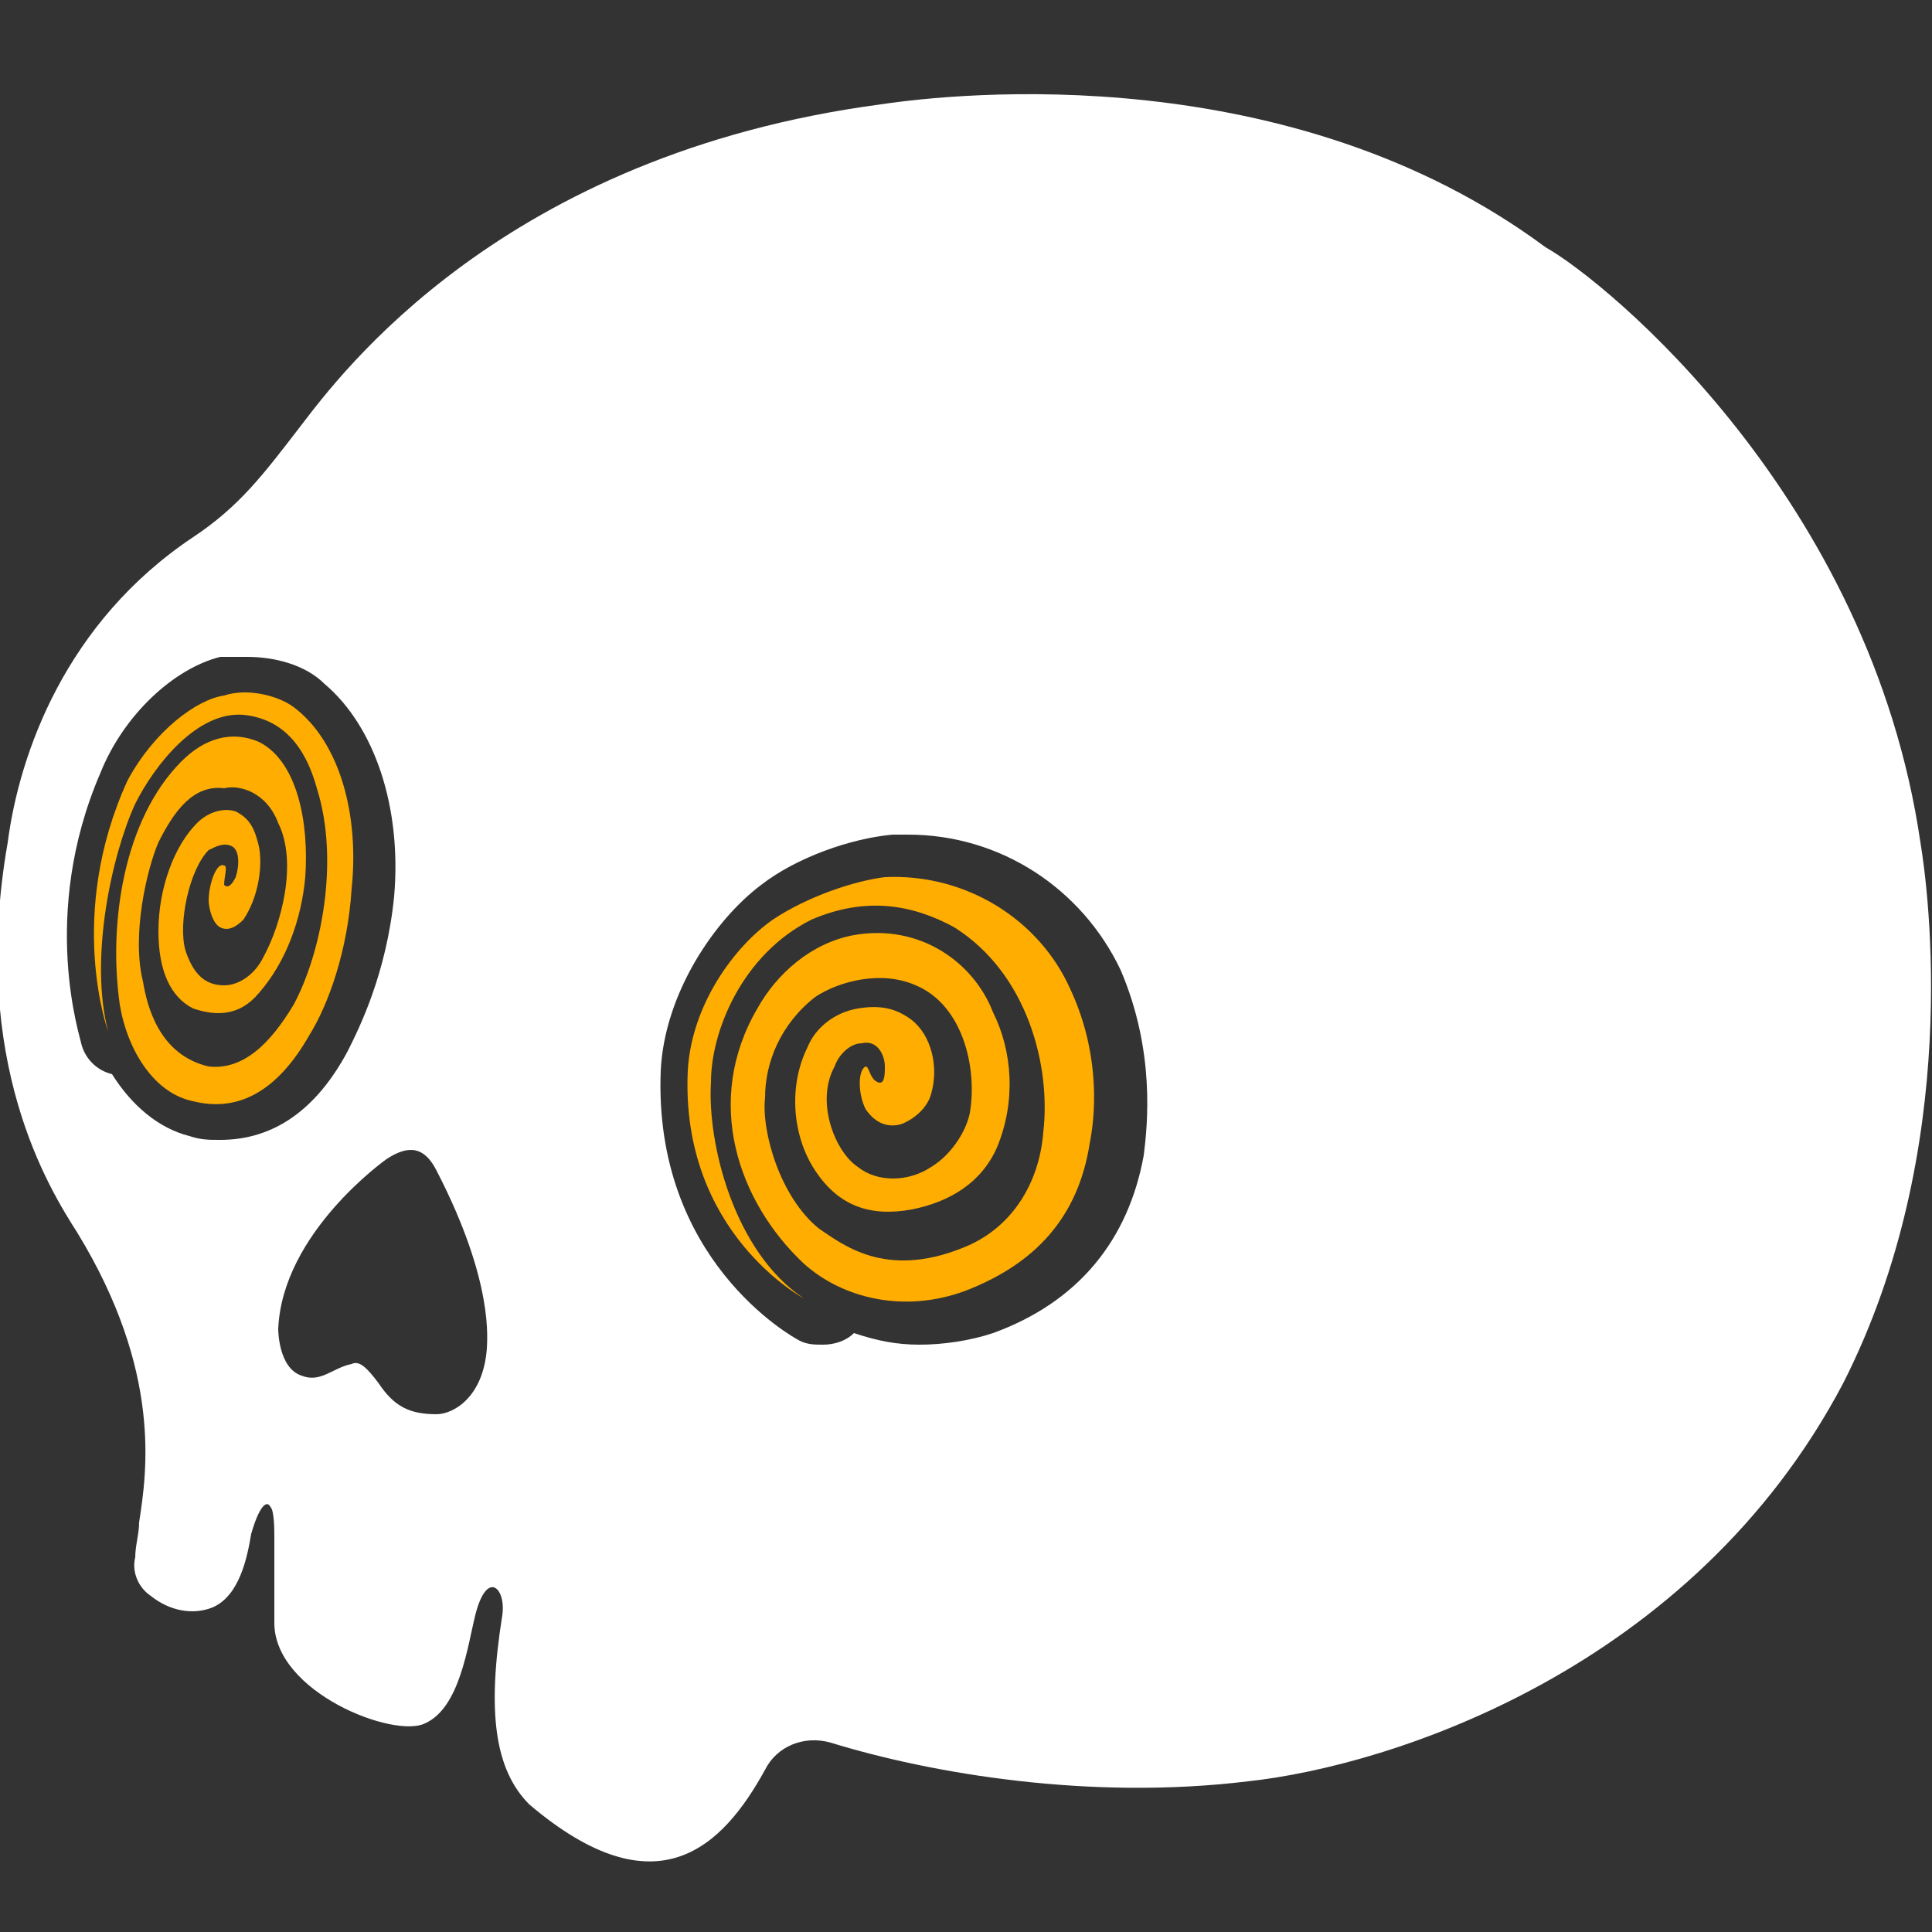
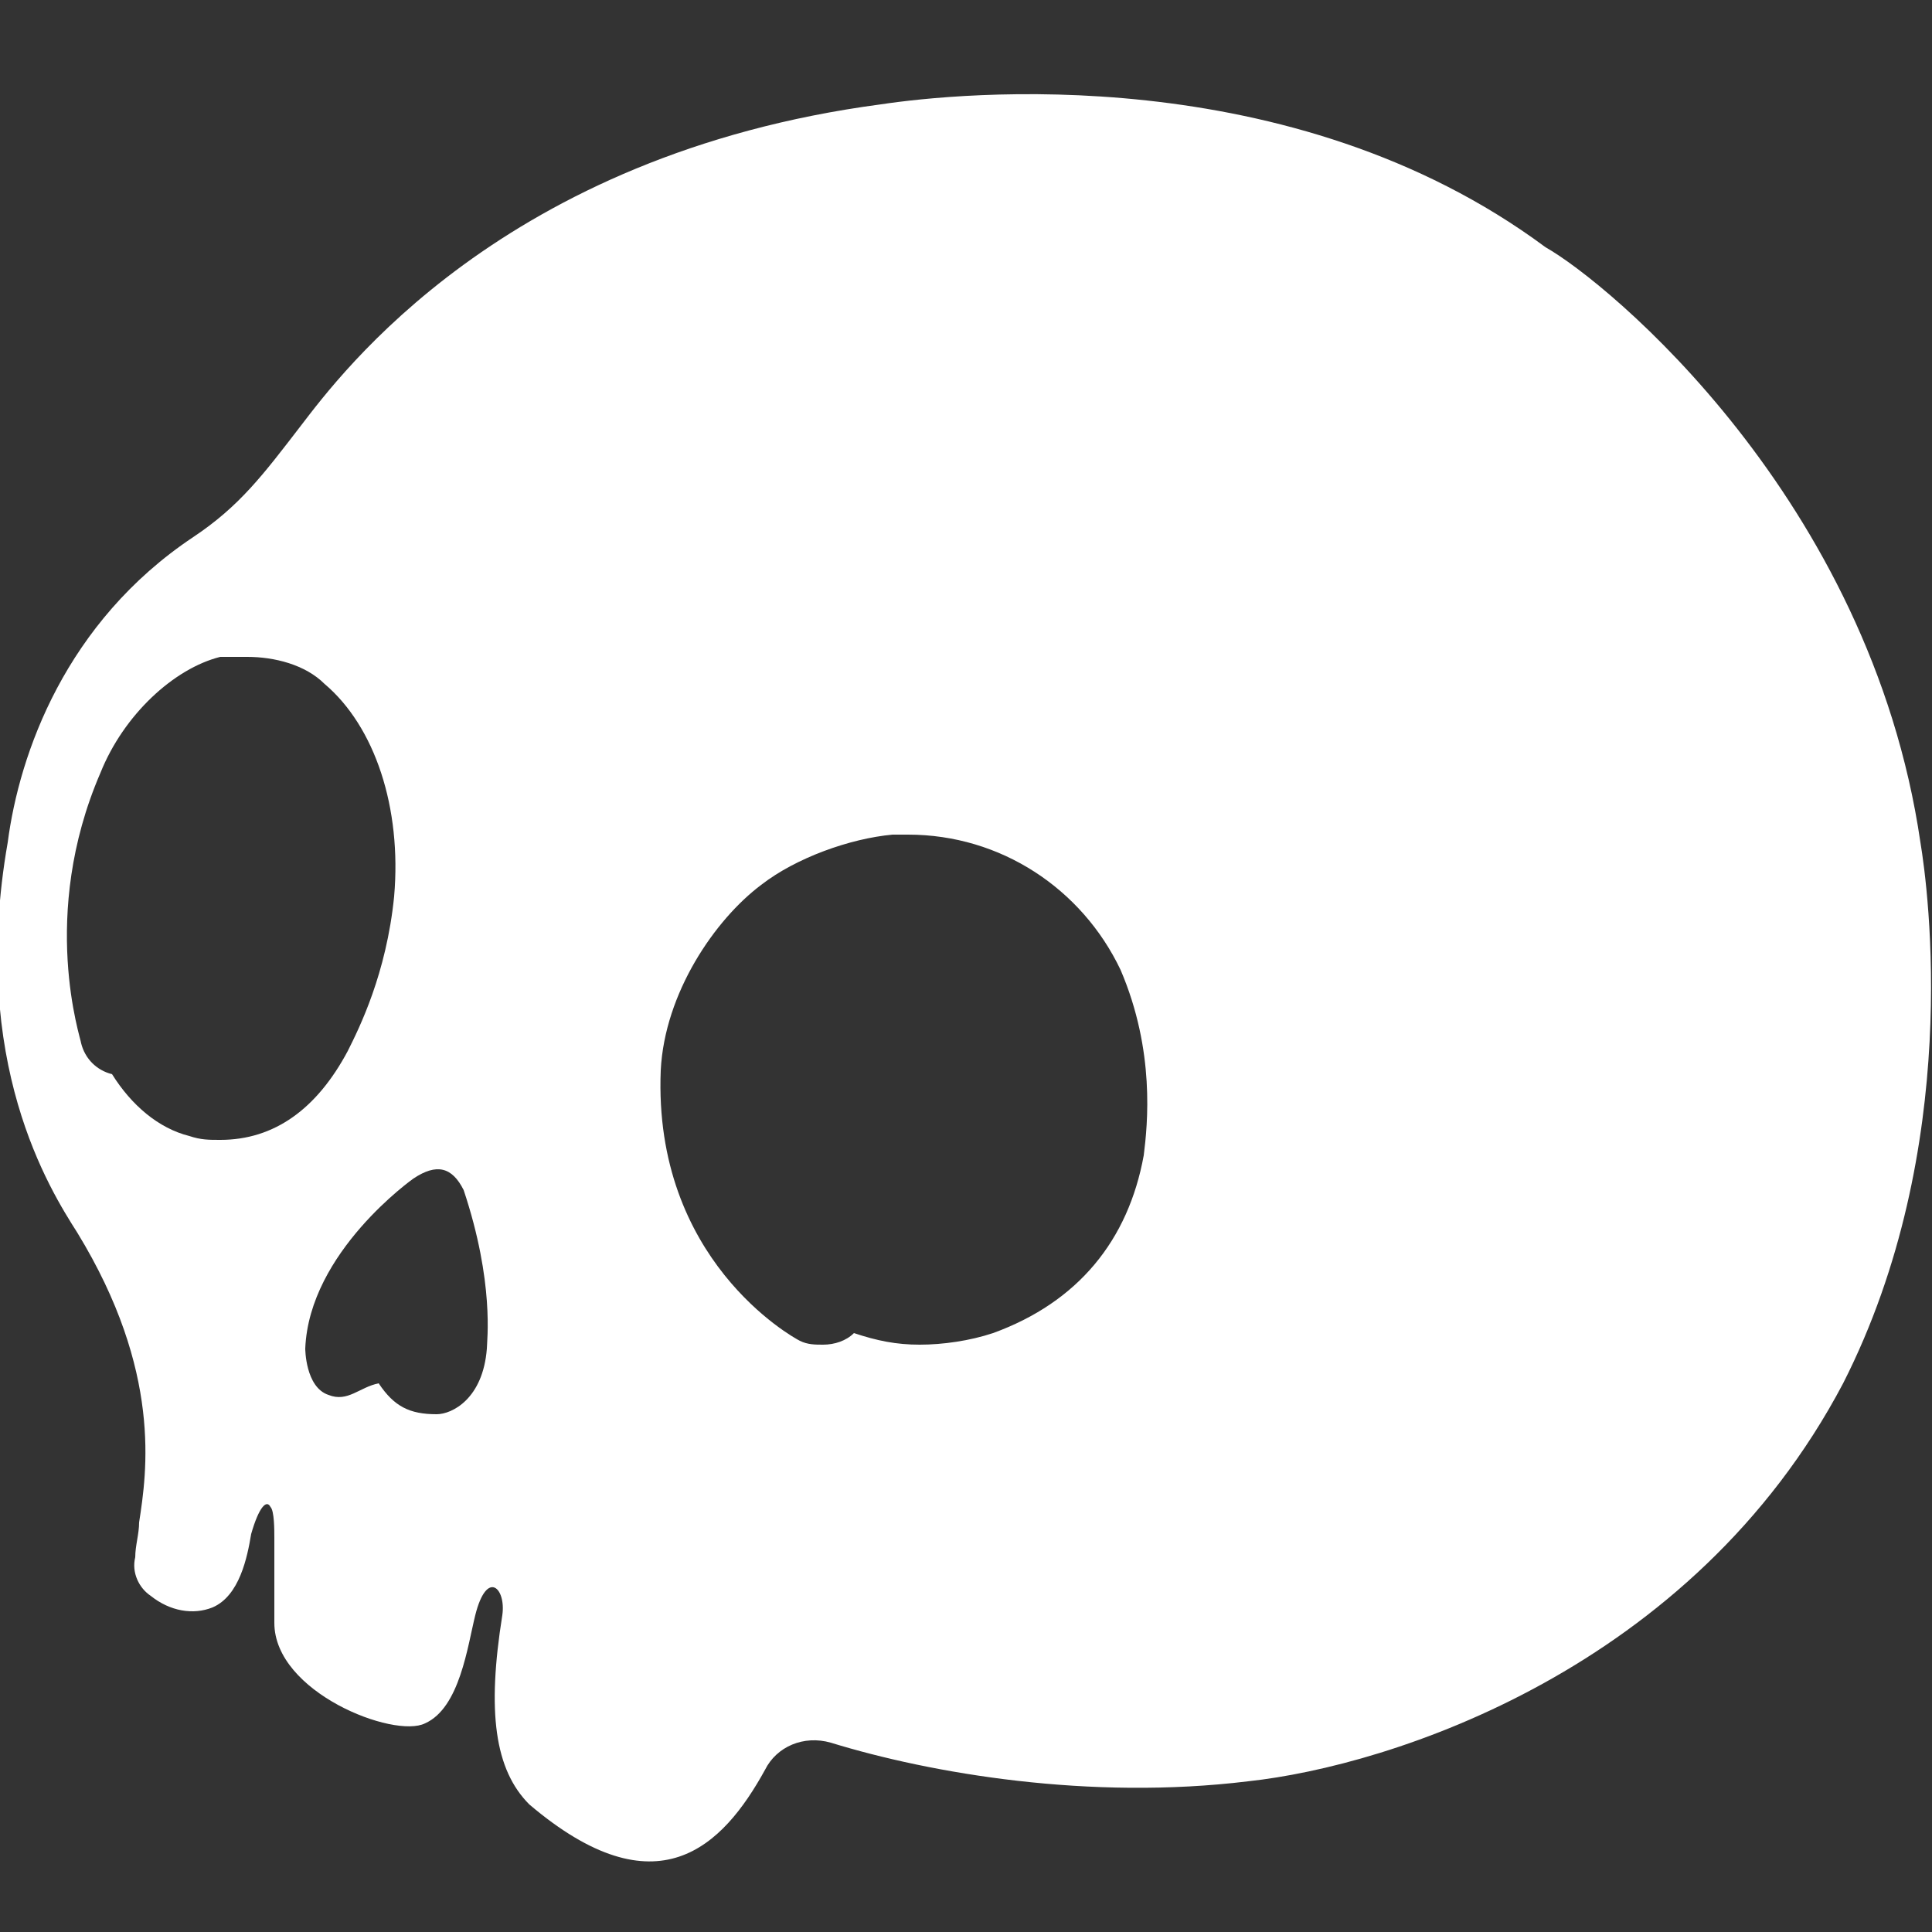
<svg xmlns="http://www.w3.org/2000/svg" version="1.1" id="Capa_1" x="0px" y="0px" viewBox="0 0 50 50" style="enable-background:new 0 0 50 50;" xml:space="preserve">
  <rect x="0" y="0" width="50" height="50" fill="#333333" stroke="none" />
  <style type="text/css">
	.st0{fill:#FFFFFF;}
	.st1{fill-rule:evenodd;clip-rule:evenodd;fill:#FFAD00;}
</style>
  <g>
    <g>
-       <path class="st0" d="M49.7,21.8C48.4,12.9,41.6,7.3,40,6.4c-6.6-4.9-15.2-4-17.2-3.7C13,4,8.8,9.7,7.8,11s-1.6,2.1-2.8,2.9    c-3.3,2.2-4.5,5.6-4.8,7.9c-1,5.7,1.1,9,1.8,10.1c2.2,3.6,1.8,6.2,1.6,7.5c0,0.3-0.1,0.6-0.1,0.9c-0.1,0.4,0.1,0.8,0.4,1    c0.5,0.4,1.1,0.5,1.6,0.3c0.7-0.3,0.9-1.3,1-1.9C6.7,39,6.9,38.8,7,39c0.1,0.1,0.1,0.6,0.1,0.8V42c0,1.8,3.1,3,3.9,2.6    c0.9-0.4,1.1-2,1.3-2.8c0.3-1.2,0.8-0.7,0.7,0c-0.4,2.5-0.2,4,0.7,4.9c3.3,2.8,5,1.1,6.1-0.9c0,0,0,0,0,0c0.3-0.6,1-0.9,1.7-0.7    c2.6,0.8,6.7,1.5,10.8,1c3.7-0.4,11.5-2.9,15.4-10.3C50.8,29.7,49.9,23,49.7,21.8z M5.7,29.5c-0.3,0-0.5,0-0.8-0.1c0,0,0,0,0,0    c-0.8-0.2-1.5-0.8-2-1.6c-0.4-0.1-0.7-0.4-0.8-0.8c0-0.1-1.1-3.3,0.5-7c0.6-1.5,1.9-2.7,3.1-3C5.9,17,6.2,17,6.4,17    c0.7,0,1.5,0.2,2,0.7c1.3,1.1,2,3.2,1.8,5.5c-0.2,2-0.9,3.4-1.2,4C8.2,28.7,7.1,29.5,5.7,29.5z M12.6,34.9    c-0.1,1.3-0.9,1.7-1.3,1.7c-0.7,0-1.1-0.2-1.5-0.8c-0.3-0.4-0.5-0.6-0.7-0.5c-0.5,0.1-0.8,0.5-1.3,0.3c-0.6-0.2-0.6-1.2-0.6-1.2    c0.1-2.5,2.8-4.4,2.8-4.4c0.6-0.4,1-0.3,1.3,0.3C12.8,33.2,12.6,34.7,12.6,34.9z M29.6,29.9c-0.4,2.2-1.7,3.8-3.9,4.6c0,0,0,0,0,0    c-0.6,0.2-1.3,0.3-1.9,0.3c-0.6,0-1.1-0.1-1.7-0.3c-0.2,0.2-0.5,0.3-0.8,0.3c-0.2,0-0.4,0-0.6-0.1c-0.2-0.1-3.8-2.1-3.6-7    c0.1-2,1.4-3.9,2.6-4.8c0.9-0.7,2.3-1.2,3.4-1.3c0.1,0,0.3,0,0.4,0c2.4,0,4.5,1.4,5.5,3.5C29.9,27.2,29.7,29.1,29.6,29.9z" />
+       <path class="st0" d="M49.7,21.8C48.4,12.9,41.6,7.3,40,6.4c-6.6-4.9-15.2-4-17.2-3.7C13,4,8.8,9.7,7.8,11s-1.6,2.1-2.8,2.9    c-3.3,2.2-4.5,5.6-4.8,7.9c-1,5.7,1.1,9,1.8,10.1c2.2,3.6,1.8,6.2,1.6,7.5c0,0.3-0.1,0.6-0.1,0.9c-0.1,0.4,0.1,0.8,0.4,1    c0.5,0.4,1.1,0.5,1.6,0.3c0.7-0.3,0.9-1.3,1-1.9C6.7,39,6.9,38.8,7,39c0.1,0.1,0.1,0.6,0.1,0.8V42c0,1.8,3.1,3,3.9,2.6    c0.9-0.4,1.1-2,1.3-2.8c0.3-1.2,0.8-0.7,0.7,0c-0.4,2.5-0.2,4,0.7,4.9c3.3,2.8,5,1.1,6.1-0.9c0,0,0,0,0,0c0.3-0.6,1-0.9,1.7-0.7    c2.6,0.8,6.7,1.5,10.8,1c3.7-0.4,11.5-2.9,15.4-10.3C50.8,29.7,49.9,23,49.7,21.8z M5.7,29.5c-0.3,0-0.5,0-0.8-0.1c0,0,0,0,0,0    c-0.8-0.2-1.5-0.8-2-1.6c-0.4-0.1-0.7-0.4-0.8-0.8c0-0.1-1.1-3.3,0.5-7c0.6-1.5,1.9-2.7,3.1-3C5.9,17,6.2,17,6.4,17    c0.7,0,1.5,0.2,2,0.7c1.3,1.1,2,3.2,1.8,5.5c-0.2,2-0.9,3.4-1.2,4C8.2,28.7,7.1,29.5,5.7,29.5z M12.6,34.9    c-0.1,1.3-0.9,1.7-1.3,1.7c-0.7,0-1.1-0.2-1.5-0.8c-0.5,0.1-0.8,0.5-1.3,0.3c-0.6-0.2-0.6-1.2-0.6-1.2    c0.1-2.5,2.8-4.4,2.8-4.4c0.6-0.4,1-0.3,1.3,0.3C12.8,33.2,12.6,34.7,12.6,34.9z M29.6,29.9c-0.4,2.2-1.7,3.8-3.9,4.6c0,0,0,0,0,0    c-0.6,0.2-1.3,0.3-1.9,0.3c-0.6,0-1.1-0.1-1.7-0.3c-0.2,0.2-0.5,0.3-0.8,0.3c-0.2,0-0.4,0-0.6-0.1c-0.2-0.1-3.8-2.1-3.6-7    c0.1-2,1.4-3.9,2.6-4.8c0.9-0.7,2.3-1.2,3.4-1.3c0.1,0,0.3,0,0.4,0c2.4,0,4.5,1.4,5.5,3.5C29.9,27.2,29.7,29.1,29.6,29.9z" />
    </g>
-     <path class="st1" d="M7.6,18.3c1.2,0.9,1.7,2.8,1.5,4.7C9,24.6,8.5,26,8,26.8c-0.8,1.4-1.8,2-3,1.7c-1-0.2-1.7-1.3-1.9-2.5   c-0.3-2.1,0.1-4.8,1.6-6.3c0.6-0.6,1.3-0.8,2-0.5c1,0.5,1.3,2.1,1.2,3.5c-0.1,1.1-0.5,2.2-1.2,3c-0.5,0.6-1.1,0.6-1.7,0.4   c-0.6-0.3-0.9-1-0.9-2c0-1.1,0.4-2.2,1-2.8c0.3-0.3,0.7-0.4,1-0.3c0.4,0.2,0.5,0.5,0.6,0.9c0.1,0.5,0,1.3-0.4,1.9   C6.1,24,5.9,24.1,5.7,24c-0.2-0.1-0.3-0.5-0.3-0.7c0-0.4,0.2-1,0.4-0.9c0.1,0,0,0.3,0,0.5c0.1,0.1,0.2,0,0.3-0.2   c0.1-0.3,0.1-0.7-0.1-0.8c-0.2-0.1-0.4,0-0.6,0.1c-0.5,0.5-0.8,1.9-0.6,2.6c0.2,0.6,0.5,0.9,1,0.9c0.4,0,0.8-0.3,1-0.7   c0.5-0.9,0.9-2.5,0.4-3.5c-0.3-0.8-1-1-1.4-0.9C5,20.3,4.5,21,4.1,21.8c-0.3,0.7-0.7,2.4-0.4,3.6c0.1,0.6,0.4,1.9,1.7,2.2   C6.3,27.7,7,27,7.6,26c0.7-1.3,1.2-3.7,0.6-5.6c-0.3-1.1-0.9-1.8-1.9-1.9c-1.2-0.1-2.3,1.3-2.8,2.3c-0.6,1.3-1.2,4-0.7,5.9   c0,0-1.1-3,0.5-6.5C4,18.9,5.1,18.1,5.8,18C6.4,17.8,7.2,18,7.6,18.3z" />
-     <path class="st1" d="M22.9,22.7c2.1-0.1,4,1.1,4.8,2.9c0.7,1.5,0.7,3,0.5,4c-0.3,1.9-1.4,3.1-3.2,3.8c-1.6,0.6-3.2,0.2-4.2-0.7   c-1.7-1.6-2.6-4.2-1.2-6.6c0.5-0.9,1.4-1.7,2.5-1.9c1.7-0.3,3.1,0.7,3.6,2c0.5,1,0.6,2.3,0.1,3.5c-0.4,0.9-1.2,1.4-2.2,1.6   c-1.1,0.2-1.9-0.1-2.5-1c-0.6-0.9-0.7-2.2-0.2-3.2c0.2-0.5,0.7-0.9,1.3-1c0.6-0.1,1,0,1.4,0.3c0.5,0.4,0.7,1.2,0.5,1.9   c-0.1,0.4-0.5,0.7-0.8,0.8c-0.4,0.1-0.7-0.1-0.9-0.4c-0.2-0.4-0.2-1,0-1.1c0.1,0,0.1,0.3,0.3,0.4c0.2,0.1,0.2-0.2,0.2-0.4   c0-0.3-0.2-0.7-0.6-0.6c-0.3,0-0.6,0.3-0.7,0.6c-0.5,0.9,0,2.2,0.6,2.6c0.5,0.4,1.3,0.4,1.9,0c0.5-0.3,0.9-0.9,1-1.4   c0.2-1.2-0.2-2.8-1.4-3.3c-0.9-0.4-2-0.1-2.6,0.3c-0.9,0.7-1.3,1.7-1.3,2.6c-0.1,0.9,0.4,2.6,1.4,3.4c0.6,0.4,1.7,1.3,3.7,0.5   c1.3-0.5,2-1.7,2.1-3c0.2-1.7-0.4-4.1-2.3-5.3c-1.1-0.6-2.3-0.8-3.7-0.2c-1.8,0.9-2.6,2.9-2.6,4.2c-0.1,1.6,0.6,4.4,2.4,5.6   c0,0-3.2-1.7-3-5.9c0.1-1.7,1.2-3.2,2.2-3.9C20.9,23.2,22.1,22.8,22.9,22.7z" />
  </g>
</svg>